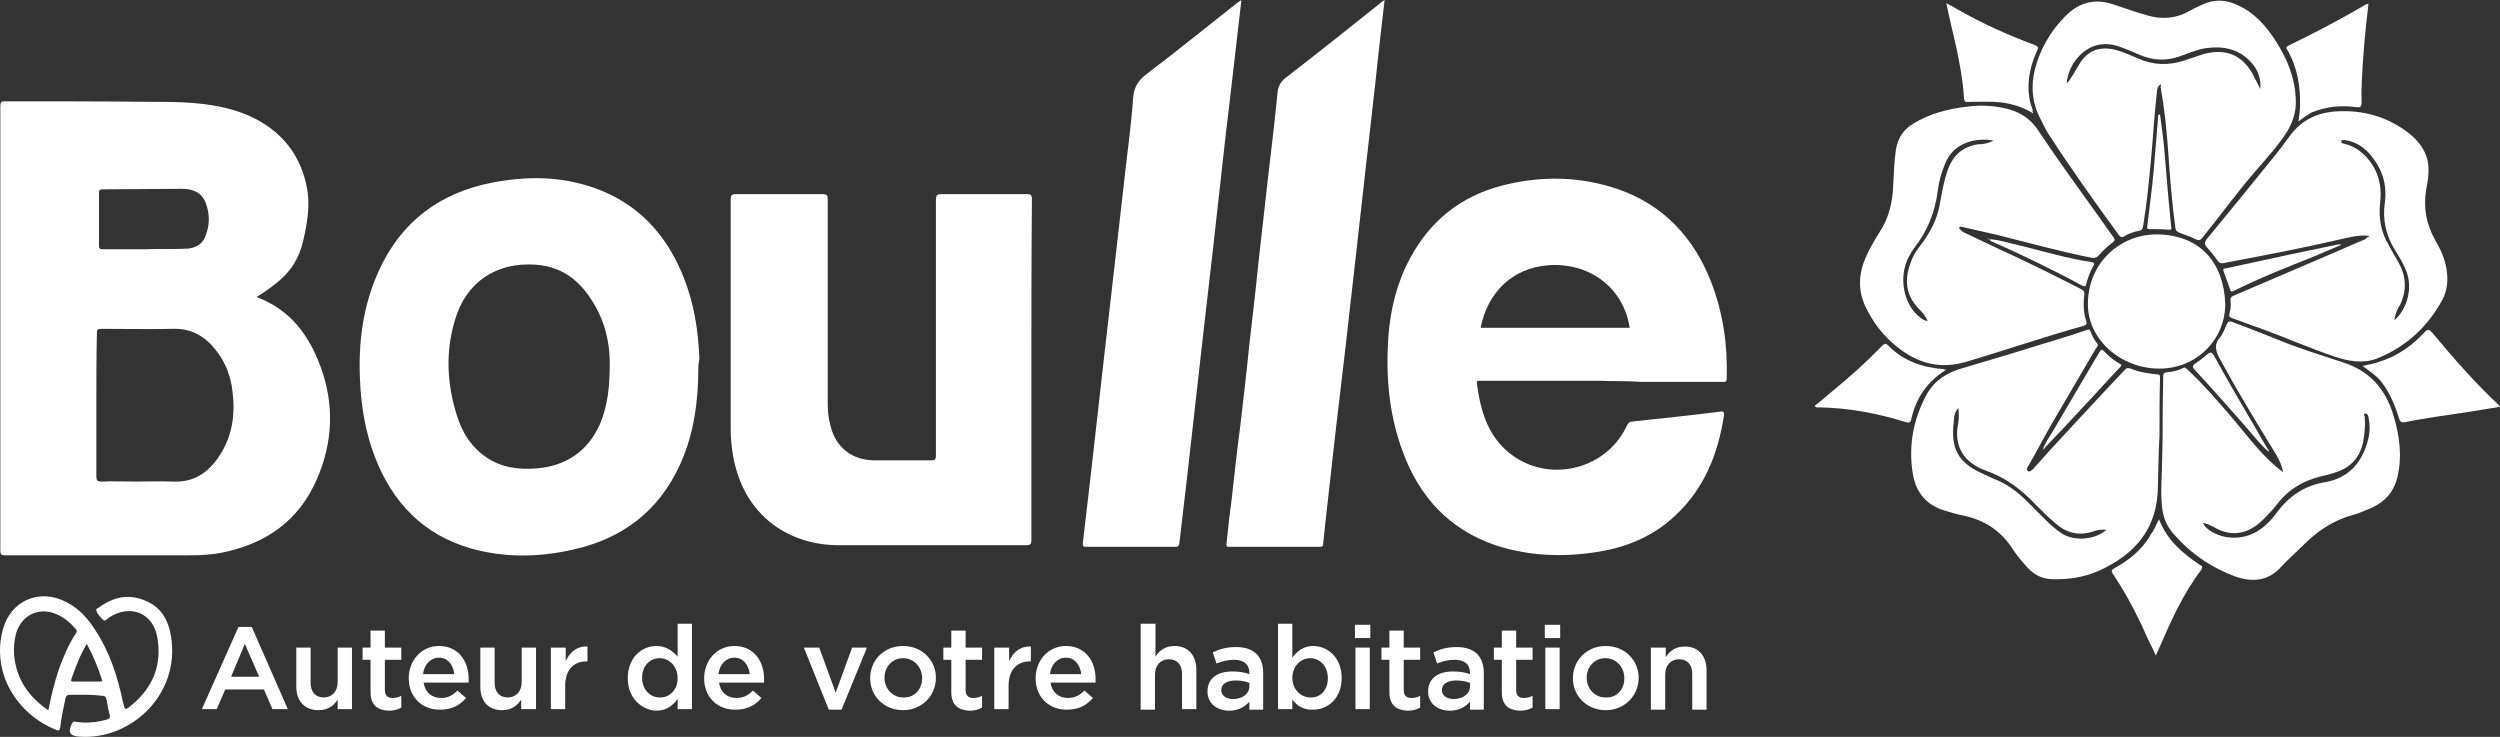
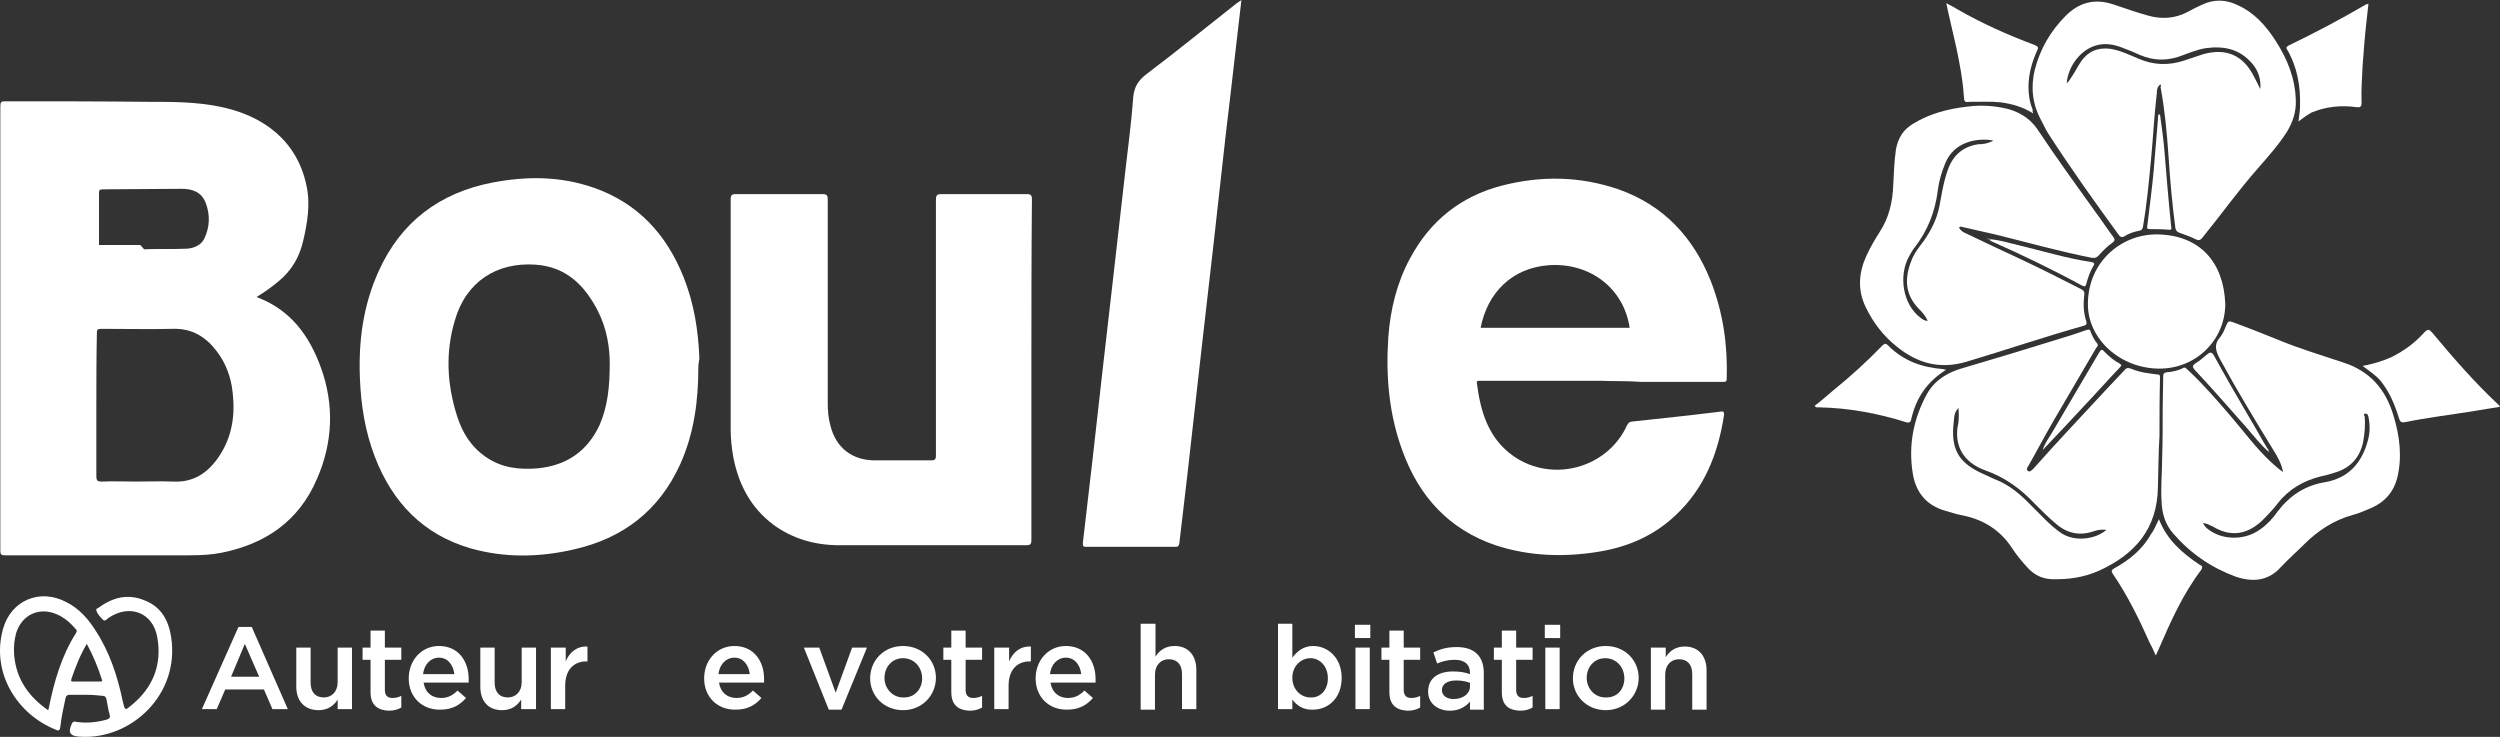
<svg xmlns="http://www.w3.org/2000/svg" version="1.1" id="Calque_1" x="0" y="0" xml:space="preserve" width="471.365" height="138.93">
  <rect width="100%" height="100%" fill="#333333" stroke="none" />
  <style type="text/css" id="style3">.st0{fill:#fff}.st1{fill:#9ea0a7}</style>
  <path class="st0" d="M16.265 131h-3.1c-.5 0-.7.2-.8.6-.4 1.8-.8 3.7-1 5.5-.1.5-.2.8-.8.5-7.3-2.9-12.3-10.7-10-19 1.5-5.4 6.9-7.7 11.9-5.1 2.4 1.2 4.1 3.1 5.5 5.3 2.7 4.1 4.2 8.7 5.2 13.5.4 1.7.4 1.7 1.7.6 4-3.3 5.7-7.6 4.8-12.7-.8-4.7-5.2-6.4-9.2-3.7-.3.2-.6.7-1 .4-.5-.5-1.1-1.1-1.3-1.8-.1-.3.2-.4.4-.5 2.7-2 5.6-2.7 8.7-1.4 3.1 1.2 4.5 3.7 5 6.9 1.7 10.9-7.6 19.4-17.1 18.8h-.1c-1.9-.1-2.3-.8-1.5-2.5.2-.4.5-.4.8-.3 1.9.3 3.8.1 5.7-.4.5-.2.8-.3.6-1-.3-1-.4-2-.6-2.9-.1-.4-.3-.6-.7-.6-.9-.1-2-.2-3.1-.2zm-7.2 2.9l.1-.2c1-5.1 2.4-10 5.2-14.4.2-.3.1-.5-.1-.7-1-1.2-2.2-2.2-3.6-2.8-3.3-1.4-6.5.1-7.6 3.5-.4 1.4-.5 2.8-.4 4.2.4 4.6 2.8 7.9 6.4 10.4zm7.3-12.5c-1.3 2.2-2.1 4.3-2.9 6.6-.1.4-.1.5.3.5h5.1c.4 0 .5-.1.3-.5-.7-2.2-1.6-4.4-2.8-6.6z" id="path5" fill="#fff" />
  <g id="g7" transform="translate(-61.735 -44.9)">
    <path class="st0" d="M106.7 163.1h2.5l6.8 15.5h-2.9l-1.6-3.7h-7.3l-1.6 3.7h-2.8l6.9-15.5zm3.9 9.4l-2.7-6.2-2.6 6.2h5.3z" id="path9" fill="#fff" />
    <path class="st0" d="M117.6 174.4V167h2.7v6.6c0 1.8.9 2.8 2.5 2.8 1.5 0 2.6-1.1 2.6-2.9V167h2.7v11.6h-2.7v-1.8c-.7 1.1-1.8 2-3.6 2-2.6 0-4.2-1.7-4.2-4.4z" id="path11" fill="#fff" />
    <path class="st0" d="M131.6 175.4v-6.1h-1.5V167h1.5v-3.2h2.7v3.2h3.1v2.3h-3.1v5.7c0 1 .5 1.5 1.4 1.5.6 0 1.1-.1 1.7-.4v2.2c-.7.4-1.4.6-2.4.6-2-.1-3.4-1-3.4-3.5z" id="path13" fill="#fff" />
    <path class="st0" d="M138.8 172.8c0-3.4 2.4-6.1 5.7-6.1 3.7 0 5.6 2.9 5.6 6.2v.7h-8.5c.3 1.9 1.6 2.9 3.3 2.9 1.3 0 2.2-.5 3.1-1.4l1.6 1.4c-1.1 1.3-2.6 2.2-4.8 2.2-3.4.1-6-2.3-6-5.9zm8.6-.8c-.2-1.7-1.2-3.1-2.9-3.1-1.6 0-2.8 1.3-3 3.1h5.9z" id="path15" fill="#fff" />
    <path class="st0" d="M152.3 174.4V167h2.7v6.6c0 1.8.9 2.8 2.5 2.8 1.5 0 2.6-1.1 2.6-2.9V167h2.7v11.6H160v-1.8c-.7 1.1-1.8 2-3.6 2-2.6 0-4.1-1.7-4.1-4.4z" id="path17" fill="#fff" />
    <path class="st0" d="M165.7 167h2.7v2.6c.7-1.7 2.1-2.9 4.1-2.8v2.8h-.2c-2.3 0-4 1.5-4 4.6v4.4h-2.7V167z" id="path19" fill="#fff" />
-     <path class="st0" d="M180.1 172.8c0-3.9 2.6-6.1 5.4-6.1 1.9 0 3.1 1 4 2v-6.2h2.7v16.1h-2.7v-1.9c-.9 1.2-2.1 2.2-4 2.2-2.7-.1-5.4-2.3-5.4-6.1zm9.4 0c0-2.3-1.6-3.8-3.4-3.8-1.8 0-3.3 1.4-3.3 3.7 0 2.2 1.5 3.7 3.3 3.7 1.8.1 3.4-1.4 3.4-3.6z" id="path21" fill="#fff" />
    <path class="st0" d="M194.5 172.8c0-3.4 2.4-6.1 5.7-6.1 3.7 0 5.6 2.9 5.6 6.2v.7h-8.5c.3 1.9 1.6 2.9 3.3 2.9 1.3 0 2.2-.5 3.1-1.4l1.6 1.4c-1.1 1.3-2.6 2.2-4.8 2.2-3.4.1-6-2.3-6-5.9zm8.6-.8c-.2-1.7-1.2-3.1-2.9-3.1-1.6 0-2.8 1.3-3 3.1h5.9z" id="path23" fill="#fff" />
    <path class="st0" d="M213.3 167h2.9l3.1 8.5 3.1-8.5h2.8l-4.8 11.7H218l-4.7-11.7z" id="path25" fill="#fff" />
    <path class="st0" d="M225.8 172.8c0-3.4 2.6-6.1 6.2-6.1s6.2 2.7 6.2 6-2.6 6.1-6.2 6.1-6.2-2.7-6.2-6zm9.8 0c0-2.1-1.5-3.8-3.6-3.8s-3.5 1.7-3.5 3.7 1.5 3.7 3.5 3.7c2.2.1 3.6-1.6 3.6-3.6z" id="path27" fill="#fff" />
    <path class="st0" d="M241.1 175.4v-6.1h-1.5V167h1.5v-3.2h2.7v3.2h3.1v2.3h-3.1v5.7c0 1 .5 1.5 1.4 1.5.6 0 1.1-.1 1.7-.4v2.2c-.7.4-1.4.6-2.4.6-2-.1-3.4-1-3.4-3.5z" id="path29" fill="#fff" />
    <path class="st0" d="M249.3 167h2.7v2.6c.7-1.7 2.1-2.9 4.1-2.8v2.8h-.2c-2.3 0-4 1.5-4 4.6v4.4h-2.7V167z" id="path31" fill="#fff" />
    <path class="st0" d="M257 172.8c0-3.4 2.4-6.1 5.7-6.1 3.7 0 5.6 2.9 5.6 6.2v.7h-8.5c.3 1.9 1.6 2.9 3.3 2.9 1.3 0 2.2-.5 3.1-1.4l1.6 1.4c-1.1 1.3-2.6 2.2-4.8 2.2-3.4.1-6-2.3-6-5.9zm8.6-.8c-.2-1.7-1.2-3.1-2.9-3.1-1.6 0-2.8 1.3-3 3.1h5.9z" id="path33" fill="#fff" />
    <path class="st0" d="M276.9 162.5h2.7v6.2c.7-1.1 1.8-2 3.6-2 2.6 0 4.1 1.8 4.1 4.5v7.4h-2.7V172c0-1.8-.9-2.8-2.5-2.8-1.5 0-2.6 1.1-2.6 2.9v6.6h-2.7v-16.2z" id="path35" fill="#fff" />
-     <path class="st0" d="M297.3 178.6v-1.4c-.8.9-2 1.7-3.8 1.7-2.2 0-4.1-1.3-4.1-3.6 0-2.6 2-3.8 4.7-3.8 1.4 0 2.3.2 3.2.5v-.2c0-1.6-1-2.5-2.9-2.5-1.3 0-2.3.3-3.3.7l-.7-2.1c1.3-.6 2.5-1 4.4-1 3.4 0 5.1 1.8 5.1 4.9v6.9h-2.6zm.1-4.9c-.7-.3-1.6-.5-2.7-.5-1.7 0-2.7.7-2.7 1.8s1 1.7 2.2 1.7c1.8 0 3.1-1 3.1-2.4v-.6z" id="path37" fill="#fff" />
    <path class="st0" d="M305.4 176.8v1.8h-2.7v-16.1h2.7v6.4c.9-1.2 2.1-2.2 3.9-2.2 2.8 0 5.4 2.2 5.4 6 0 3.9-2.6 6-5.4 6-1.8.1-3.1-.8-3.9-1.9zm6.7-4c0-2.3-1.5-3.8-3.3-3.8-1.8 0-3.4 1.5-3.4 3.7s1.6 3.7 3.4 3.7c1.8.1 3.3-1.3 3.3-3.6z" id="path39" fill="#fff" />
    <path class="st0" d="M317.2 162.7h2.9v2.5h-2.9v-2.5zm.1 4.3h2.7v11.6h-2.7V167z" id="path41" fill="#fff" />
    <path class="st0" d="M323.7 175.4v-6.1h-1.5V167h1.5v-3.2h2.7v3.2h3.1v2.3h-3.1v5.7c0 1 .5 1.5 1.4 1.5.6 0 1.1-.1 1.7-.4v2.2c-.7.4-1.4.6-2.4.6-2-.1-3.4-1-3.4-3.5z" id="path43" fill="#fff" />
    <path class="st0" d="M338.9 178.6v-1.4c-.8.9-2 1.7-3.8 1.7-2.2 0-4.1-1.3-4.1-3.6 0-2.6 2-3.8 4.7-3.8 1.4 0 2.3.2 3.2.5v-.2c0-1.6-1-2.5-2.9-2.5-1.3 0-2.3.3-3.3.7l-.7-2.1c1.3-.6 2.5-1 4.4-1 3.4 0 5.1 1.8 5.1 4.9v6.9h-2.6zm.1-4.9c-.7-.3-1.6-.5-2.7-.5-1.7 0-2.7.7-2.7 1.8s1 1.7 2.2 1.7c1.8 0 3.1-1 3.1-2.4v-.6z" id="path45" fill="#fff" />
    <path class="st0" d="M344.9 175.4v-6.1h-1.5V167h1.5v-3.2h2.7v3.2h3.1v2.3h-3.1v5.7c0 1 .5 1.5 1.4 1.5.6 0 1.1-.1 1.7-.4v2.2c-.7.4-1.4.6-2.4.6-2.1-.1-3.4-1-3.4-3.5z" id="path47" fill="#fff" />
    <path class="st0" d="M353 162.7h2.9v2.5H353v-2.5zm.1 4.3h2.7v11.6h-2.7V167z" id="path49" fill="#fff" />
    <path class="st0" d="M358.3 172.8c0-3.4 2.6-6.1 6.2-6.1s6.2 2.7 6.2 6-2.6 6.1-6.2 6.1-6.2-2.7-6.2-6zm9.7 0c0-2.1-1.5-3.8-3.6-3.8s-3.5 1.7-3.5 3.7 1.5 3.7 3.5 3.7c2.3.1 3.6-1.6 3.6-3.6z" id="path51" fill="#fff" />
    <path class="st0" d="M373.1 167h2.7v1.8c.7-1.1 1.8-2 3.6-2 2.6 0 4.1 1.8 4.1 4.5v7.4h-2.7V172c0-1.8-.9-2.8-2.5-2.8-1.5 0-2.6 1.1-2.6 2.9v6.6H373V167z" id="path53" fill="#fff" />
  </g>
-   <path class="st0" d="M48.365 56c6.4 2.4 9.9 7.2 12.1 13.2 2.6 7.1 2.3 14.2-.7 21.1-3.4 7.9-9.6 12.2-17.9 13.9-2 .4-4 .5-6.1.5H.965c-.8 0-.9-.2-.9-.9V20c0-.8.2-.9.9-.9 9 0 18 0 27.1.1 4.5 0 8.9 0 13.3.9 8.1 1.6 14.6 6.3 16.4 14.8.8 3.5.2 7.1-.6 10.5-.7 3.1-2.2 5.6-4.6 7.6-1.3 1.1-2.7 2.1-4.2 3zm-30.2 20.4v13.4c0 .9.3 1 1.1 1 2.1-.1 4.3 0 6.4 0 2.3 0 4.6-.1 6.9 0 3.9.2 6.6-1.6 8.7-4.7 2.5-3.7 3.1-7.8 2.6-12.1-.3-2.9-1.3-5.6-3.1-7.9-2-2.6-4.6-4.2-8.1-4.1-4.5.1-9 0-13.6 0-.7 0-.8.2-.8.8-.1 4.6-.1 9.1-.1 13.6zm9-29.4s0-.1 0 0c2.6-.1 5.2 0 7.7-.1 1.4 0 2.9-.5 3.6-1.8 1.1-2.2 1.2-4.6.3-6.9-.8-2-2.5-2.6-4.5-2.6-5 0-10 .1-14.9.1-.6 0-.7.2-.7.7v9.8c0 .6.1.8.7.8h7.8z" id="path55" fill="#fff" />
+   <path class="st0" d="M48.365 56c6.4 2.4 9.9 7.2 12.1 13.2 2.6 7.1 2.3 14.2-.7 21.1-3.4 7.9-9.6 12.2-17.9 13.9-2 .4-4 .5-6.1.5H.965c-.8 0-.9-.2-.9-.9V20c0-.8.2-.9.9-.9 9 0 18 0 27.1.1 4.5 0 8.9 0 13.3.9 8.1 1.6 14.6 6.3 16.4 14.8.8 3.5.2 7.1-.6 10.5-.7 3.1-2.2 5.6-4.6 7.6-1.3 1.1-2.7 2.1-4.2 3zm-30.2 20.4v13.4c0 .9.3 1 1.1 1 2.1-.1 4.3 0 6.4 0 2.3 0 4.6-.1 6.9 0 3.9.2 6.6-1.6 8.7-4.7 2.5-3.7 3.1-7.8 2.6-12.1-.3-2.9-1.3-5.6-3.1-7.9-2-2.6-4.6-4.2-8.1-4.1-4.5.1-9 0-13.6 0-.7 0-.8.2-.8.8-.1 4.6-.1 9.1-.1 13.6zm9-29.4s0-.1 0 0c2.6-.1 5.2 0 7.7-.1 1.4 0 2.9-.5 3.6-1.8 1.1-2.2 1.2-4.6.3-6.9-.8-2-2.5-2.6-4.5-2.6-5 0-10 .1-14.9.1-.6 0-.7.2-.7.7v9.8h7.8z" id="path55" fill="#fff" />
  <path class="st0" d="M301.865 71.8h-22.9c-.4 0-.6 0-.5.5.7 5.4 2.2 10.4 6.9 13.7 7.3 5.1 17.7 2.3 21.4-5.8.2-.3.3-.6.8-.7 5.6-.6 11.3-1.2 16.9-1.9.5-.1.6.1.6.6-1.1 7.3-3.7 13.9-9.2 19-4 3.8-8.9 5.9-14.3 6.8-6.6 1.1-13.2.9-19.6-1.2-8.8-3-14.4-9.2-17.5-17.7-2.6-7-3.2-14.2-2.7-21.6.4-5.2 1.6-10.2 4.1-14.8 3.8-7.1 9.6-11.7 17.3-13.7 7.4-1.9 14.7-1.8 22 .7 8.5 3 14.1 9 17.4 17.3 2.3 5.9 3.2 12 3 18.4 0 .7-.4.6-.7.6h-15.5c-2.6-.2-5-.1-7.5-.2zm5.4-10c-1.1-7.4-7.4-12.3-15.2-11.8-7 .5-11.6 5.2-12.9 11.8h28.1z" id="path57" fill="#fff" />
  <path class="st0" d="M131.665 69.4c0 6.2-.8 12.3-3.4 18.1-4 8.8-10.8 14-20.1 16.1-6.5 1.5-13 1.6-19.4-.2-9-2.6-14.8-8.7-18.1-17.3-1.8-4.7-2.6-9.6-2.8-14.7-.3-7 .6-13.8 3.5-20.2 4.2-9.4 11.6-14.9 21.6-16.8 6.4-1.2 12.7-1.2 19 1 8.3 2.9 13.7 8.8 16.9 16.8 2 5 2.8 10.1 3 15.4-.1.6-.2 1.2-.2 1.8zm-16.7-.9c0-2.9-.5-6.4-2.2-9.8-2.5-4.9-6-8.4-11.8-8.8-7.3-.5-13.1 3.2-15.2 10.5-1.8 6-1.5 12 .4 18 1 3.2 2.7 5.9 5.5 7.8 2.9 2 6.2 2.4 9.7 2.1 5.4-.5 9.4-3.2 11.7-8.2 1.5-3.5 1.9-7.1 1.9-11.6z" id="path59" fill="#fff" />
  <path class="st0" d="M194.465 69.7v32.1c0 .8-.2 1-1 1h-35.2c-4.6 0-8.8-1.2-12.5-3.9-4.2-3.2-6.5-7.5-7.5-12.7-.3-1.7-.5-3.5-.5-5.2V37.6c0-.8.2-1 1-1h16.3c.9 0 1 .3 1 1v38.3c0 1.5.1 2.9.5 4.3 1 4.2 4.1 6.6 8.4 6.6h10.6c.8 0 .9-.3.9-.9V37.7c0-1 .3-1.1 1.1-1.1h16c.8 0 1 .2 1 1-.1 10.7-.1 21.4-.1 32.1z" id="path61" fill="#fff" />
-   <path class="st0" d="M261.065 0c-.6 5.2-1.2 10.2-1.7 15.2-.6 5.6-1.3 11.2-1.9 16.8-.6 5.6-1.3 11.3-1.9 16.9-.6 5.6-1.3 11.2-1.9 16.8l-1.8 15.3c-.6 5-1.1 10.1-1.7 15.1-.2 2.2-.5 4.3-.7 6.5 0 .4-.2.5-.6.5h-17.1c-.7 0-.5-.4-.5-.7.3-2.9.6-5.7 1-8.6.5-4.5 1-9.1 1.6-13.6.6-5.1 1.2-10.2 1.7-15.3.6-5.1 1.2-10.2 1.7-15.3.6-5.6 1.3-11.2 1.9-16.8.6-5.1 1.2-10.1 1.7-15.2.1-1.2.5-2.1 1.5-2.9 6.1-4.7 12-9.4 18-14.2.2-.2.4-.3.7-.5z" id="path63" fill="#fff" />
  <path class="st0" d="M234.065 0c-1 8.4-1.9 16.7-2.9 24.9-.8 7.2-1.6 14.3-2.4 21.5-.8 6.7-1.5 13.4-2.3 20.1-.9 7.7-1.7 15.4-2.6 23.1-.5 4.3-1 8.6-1.5 12.8-.1.5-.2.7-.7.7h-16.9c-.5 0-.6-.1-.6-.7.6-5.2 1.2-10.3 1.8-15.5.6-5.6 1.3-11.3 1.9-16.9l2.1-18.3c.6-5.6 1.3-11.1 1.9-16.7.6-5.6 1.4-11.1 1.8-16.7.2-2 1-3.2 2.6-4.4 5.7-4.3 11.2-8.8 16.8-13.2.3-.2.6-.4 1-.7z" id="path65" fill="#fff" />
  <path class="st0" d="M369.365 42.9c.3.6.8.9 1.3 1.1 3.5 1.7 7 3.3 10.4 4.9 3.8 1.8 7.6 3.7 11.3 5.6.6.3.7.6.6 1.3-.2 1.6-.1 3.3.4 4.8.1.4.1.6-.4.8-7.5 2.1-14.8 4.6-22.2 6.8-5 1.5-9.3.3-13.2-2.9-2.5-2-4.4-4.5-5.8-7.4-1.6-3.3-1.3-6.6.2-9.8.7-1.5 1.5-2.9 2.4-4.3 1.8-2.7 2.5-5.8 2.6-9 .1-2.2.2-4.4.5-6.6.4-2.2 1.4-3.8 3.3-4.9 3.1-1.9 6.6-2.8 10.2-3.2 2.2-.3 4.4-.2 6.5.2 2.9.5 5.3 1.9 6.9 4.4 3.4 5.1 7 10.1 10.6 15.1 1.2 1.6 2.3 3.3 3.5 4.9.3.4.3.7-.1 1-1 .7-1.9 1.6-2.7 2.5-.4.4-.7.5-1.3.4-6.1-1.2-12.1-2.9-18.2-4.4l-6.6-1.5c.2.1 0 0-.2.2zm6.5-16.4c-3.2-.6-7.5.3-9.1 4.3-.7 1.7-1.2 3.4-1.4 5.1-.5 4-1.9 7.6-4.4 10.8-.4.5-.7 1.1-1 1.6-2.1 3.8-1.1 9.1 2 11.5.4.3.8.7 1.5.7-.4-.9-1-1.6-1.7-2.3-2.6-2.7-2.7-5.7-1.4-9 .5-1.4 1.4-2.5 2.3-3.7 1.4-2 2.5-4.1 3-6.6.4-2.1.7-4.2 1.4-6.3.9-3 2.7-4.9 5.9-5.4.8 0 1.8-.1 2.9-.7z" id="path67" fill="#fff" />
  <path class="st0" d="M407.365 15.9c-.6.4-.7 1-.7 1.6-.5 4.2-.7 8.4-1.1 12.6-.4 4.2-.8 8.5-1.5 12.6-.1.4-.2.7-.7.8-1 .2-2 .5-2.9 1.1-.4.2-.6.1-.9-.2-4.6-6.3-9.1-12.6-13.3-19.1-.6-.9-1-1.9-1.5-2.8-1.6-3-1.9-6.2-1.1-9.4 1-3.9 3-7.3 5.8-10.1 2.6-2.6 5.5-3.3 8.9-2.2 2.2.7 4.3 1.5 6.5 2.1 2.7.8 5.3.6 7.7-.7.9-.5 1.7-.9 2.6-1.3 2.3-1.1 4.6-1 6.8.1 3.1 1.4 5.3 3.9 7.1 6.7 2.2 3.4 3.7 7.1 3.8 11.2.1 2.2-.6 4.2-1.7 6-1.6 2.5-3.6 4.7-5.5 6.9-3.7 4.2-6.9 8.7-10.4 13-.4.5-.7.6-1.3.3-1-.5-1.9-.8-3-1.2-.5-.2-.7-.4-.8-.9-.6-4.5-1-9-1.3-13.6-.3-4.4-.7-8.7-1.5-13 .1-.2.1-.3 0-.5zm18.8.9c.2-1.8-.4-3.5-1.5-4.8-2.4-2.8-5.4-3.4-8.9-2.9-1.7.3-3.3 1-5 1.6-2.5.8-4.8.7-7.2-.3-1.1-.5-2.3-1-3.4-1.4-1.5-.6-3.1-.9-4.7-.5-3 .7-5.5 3.8-5.8 7.2.5-.4.7-.9 1-1.3.6-.9 1.1-1.9 1.7-2.8 1.3-1.9 3.2-2.7 5.5-2.4 1.9.3 3.5 1.1 5.2 1.8 2.9 1.3 5.8 1.4 8.8.4l3.6-1.2c4.4-1.2 7.6.3 9.6 4.4.4.7.7 1.4 1.1 2.2z" id="path69" fill="#fff" />
  <path class="st0" d="M407.165 82.1c-.2 3.2-.2 6.5-.3 9.7-.1 7.9-4.3 12.7-11.1 15.8-2.9 1.3-5.9 1.7-9 1.6-1.9-.1-3.3-.9-4.5-2.2-1.1-1.2-2.1-2.4-3-3.8-2.2-3.3-5.3-5.2-9.1-6-1.2-.2-2.3-.6-3.4-.9-3.5-1-5.5-3.4-6.1-6.9-.9-5.4.1-10.5 2.7-15.2 1.5-2.6 3.9-4 6.7-4.8 6.1-1.8 12.1-3.6 18.2-5.5 1.7-.5 3.5-1.1 5.2-1.7.4-.1.6-.1.7.3.3.8.7 1.6 1.2 2.2.4.4 0 .7-.2 1-2.6 4.5-5.3 9-7.9 13.5-1.7 2.9-3.2 5.8-4.8 8.6-.2.3-.5.7-.1 1 .4.3.7-.2 1-.4 4.5-5.1 9.2-10 13.8-15 1.1-1.2 2.3-2.4 3.4-3.6.3-.4.6-.5 1.2-.3 1.6.7 3.3.9 5 1.1.4 0 .5.1.5.6-.1 3.6-.1 7.2-.1 10.9zm-37.9-5.2c-.6.7-.8 1.1-.9 2.7-.6 5.1 1 7.5 4.8 9.4.9.4 1.9.9 2.8 1.3 2.4.9 4.4 2.4 6.2 4.2l3.4 3.4c1 1 2 1.9 3.2 2.7 2.4 1.5 6.2 1.2 8.4-.7-.9-.1-1.7 0-2.5.3-2.7.9-5.1.3-7.2-1.6-1.3-1.1-2.5-2.3-3.7-3.5-2.6-2.8-5.7-5.1-9.4-6.4-3.4-1.2-5.8-3.8-5.3-8 .3-1.2.3-2.5.2-3.8z" id="path71" fill="#fff" />
  <path class="st0" d="M430.465 89c-.3-1.6-1-2.8-1.8-4.1-3.5-5.7-6.9-11.3-10.1-17.2-.8-1.5-1.2-2.7 0-4.1.6-.7.9-1.6 1.3-2.5.2-.5.5-.6 1-.4 3 1.1 6 2.3 9 3.5 3.9 1.6 7.9 2.8 11.8 4.1 5.1 1.6 8.1 5 9.6 10 1.2 3.9 1.7 7.9.7 11.9-.7 2.6-2.3 4.4-4.7 5.5-1.2.5-2.5 1.1-3.7 1.4-3.6 1-6.6 3-9.2 5.6-1.4 1.4-2.9 2.7-4.3 4.2-2.4 2.7-5.4 2.9-8.6 1.8-4.6-1.7-8.5-4.4-11.7-8.1-1.5-1.7-2.1-3.7-2.2-5.9-.2-2.8.1-5.6.1-8.4.1-3.1.1-6.1.1-9.2 0-2.1.1-4.1.1-6.2 0-.4.1-.6.6-.7 1.1-.1 2.2-.3 3.1-.8.5-.3.7.2 1 .4 2.8 2.6 5.3 5.5 7.8 8.4 2.6 3 4.9 6.2 7.8 8.9.8.7 1.4 1.3 2.3 1.9zm-15.1 9.6c.3.7.8 1.1 1.4 1.5 2.7 1.8 6.7 1.7 9.4-.3 1.3-.9 2.4-2.1 3.3-3.4 2.3-3 5.2-4.9 9-5.5 4.4-.8 6.9-3.7 8-7.9.4-1.5.4-2.9.1-4.4-.1-.3-.2-.7-.6-.6-.5.1-.1.4-.1.6.1 1.6 0 3.1-.3 4.7-.6 2.9-2.3 4.8-5 5.7-.9.3-1.9.6-2.9.8-3.3.8-6.1 2.4-8.2 5.1-.7.9-1.5 1.8-2.3 2.6-2.6 2.8-5.9 4.2-9.9 1.8-.6-.3-1.2-.6-1.9-.7z" id="path73" fill="#fff" />
-   <path class="st0" d="M446.865 44.5c-1.9-.3-3.7.2-5.5.6-7.3 1.7-14.7 3.1-22.1 4.5-.5.1-.8 0-1.1-.4-.6-.9-1.3-1.7-2-2.5-.5-.6-.6-.9-.1-1.6 4.3-5.2 8.6-10.5 12.8-15.7 1-1.2 1.9-2.5 2.9-3.8 2.2-3 5.2-4.4 8.8-4.6 5-.3 9.6 1 13.6 4.1 2 1.6 3.5 3.6 3.7 6.2.1 1.4-.1 2.9-.4 4.3-.6 3.5 0 6.7 1.7 9.7 1.1 1.9 2 3.9 2.2 6.1.2 1.7 0 3.4-.8 5-2.8 5.2-6.9 9-12.4 11.2-2.6 1-5.3.5-7.8-.3-4.8-1.6-9.5-3.7-14.2-5.4-1.8-.6-3.5-1.3-5.3-1.9-.4-.2-.7-.3-.5-.9.2-.7.3-1.6.2-2.3-.1-.7.2-.9.7-1.1 5.4-2.3 10.7-4.6 16.1-6.9 2.9-1.2 5.7-2.5 8.6-3.7.3-.3.6-.5.9-.6zm4.6 15.9c2.5-2.3 3.4-6.1 2.3-9.1-.5-1.4-1.3-2.7-2.1-4-1.8-2.8-2.5-5.9-2-9.2.4-3.1-.4-6-2.4-8.5-1.3-1.7-3-2.9-5.2-3.2-.2 0-.5-.1-.6.2-.1.4.2.4.5.5 1.4.3 2.6 1 3.7 2 2.6 2.5 3.5 5.6 3.1 9.1-.3 2.8.1 5.4 1.5 7.8.6 1.1 1.2 2.2 1.8 3.2 1.6 2.7 1.8 5.4.5 8.2-.6.9-1 1.9-1.1 3z" id="path75" fill="#fff" />
  <path class="st0" d="M419.565 57.3c0 6.8-5.5 12.2-12.4 12.2-7.4 0-13.6-5.6-13.5-12.3.1-8.1 6.6-13.2 13.3-13 7.7.2 12.3 5.1 12.6 13.1z" id="path77" fill="#fff" />
  <path class="st0" d="M445.465 69c2-.4 3.8-.9 5.5-1.7 2.4-1.2 4.4-2.7 6.2-4.7.6-.6.9-.5 1.4.1 4 4.8 8.1 9.5 12.6 13.7.1.1.1.2.2.3-4.1.7-8.1 1.3-12.2 1.9-1.9.3-3.8.6-5.7 1-.6.1-.9 0-1.1-.6-.8-2.6-1.8-5.1-3.6-7.3-.9-1-2.1-1.8-3.3-2.7z" id="path79" fill="#fff" />
  <path class="st0" d="M433.365 22.9c.1-1 .3-1.9.3-2.9.1-3.7-.5-7.3-2.4-10.6-.2-.3-.3-.5.2-.8 5-2.4 9.9-5 14.7-7.8.1 0 .2 0 .4-.1-.1 1.2-.3 2.4-.4 3.6-.3 2.6-.5 5.3-.7 8-.1 2.3-.3 4.7-.2 7 0 .9-.3 1-1 .9-2.9-.4-5.7-.1-8.4 1-.9.5-1.7 1.1-2.5 1.7z" id="path81" fill="#fff" />
  <path class="st0" d="M383.365 21.4c-1.9-1.2-3.9-1.8-6.1-2.1-1.9-.2-3.8-.1-5.7-.1-1.2.1-1.2.1-1.3-1.2-.2-3.1-.8-6.1-1.4-9-.6-2.7-1.3-5.5-1.9-8.4.7.4 1.4.7 2 1.1 4.7 2.7 9.6 4.9 14.7 6.8.7.3.7.5.4 1.1-1 2.2-1.6 4.5-1.6 6.8 0 1.4.2 2.9.8 4.3-.1.2 0 .5.1.7z" id="path83" fill="#fff" />
  <path class="st0" d="M407.065 97.9c1.5 3.9 4.4 6.4 7.7 8.6.4.2.6.3.3.9-3.5 4.6-5.8 9.8-8.1 15.1-.1.3-.3.6-.5 1.1-.4-.9-.7-1.6-1.1-2.3-2-4.5-4.2-9-7-13.1-.3-.5-.3-.7.2-1 2.9-1.6 5.4-3.6 7-6.5.7-.9 1-1.9 1.5-2.8z" id="path85" fill="#fff" />
  <path class="st0" d="M366.965 69.7c-3.7 2.3-5.7 5.4-6.6 9.3-.1.6-.4.8-1 .6-5.4-1.7-10.9-2.7-16.5-2.8-.2 0-.5.1-.7-.3 1.2-.9 2.3-1.9 3.5-2.9 3.2-2.6 6.3-5.4 9.2-8.4.5-.5.7-.5 1.2 0 2.9 2.9 6.4 4.1 10.4 4.4.1.1.2.1.5.1z" id="path87" fill="#fff" />
  <path class="st0" d="M385.165 84.8c.4-1.3 1.2-2.3 1.9-3.5 2.9-4.9 5.8-9.9 8.7-14.8.4-.7.6-.7 1.1-.1.8.8 1.7 1.6 2.7 2.1.5.3.5.4.1.8-2.2 2.3-4.3 4.7-6.5 7-2.5 2.7-5 5.4-7.6 8.1-.1.2-.3.3-.4.4z" id="path89" fill="#fff" />
-   <path class="st0" d="M441.365 46.2c-1.7.7-3.5 1.5-5.2 2.2-5 2-10.1 4-14.9 6.4-.4.2-.7.3-.8-.3l-1.2-3.3c-.2-.5 0-.6.4-.6 4.2-.9 8.3-1.8 12.5-2.7 2.9-.6 5.8-1.2 8.6-1.8.2 0 .4 0 .6-.1-.1.1-.1.1 0 .2z" id="path91" fill="#fff" />
  <path class="st0" d="M427.765 85.2c-1.6-1.4-2.9-3.1-4.3-4.7-3.2-3.6-6.3-7.2-9.6-10.7-.5-.6-.6-.8.1-1.3.8-.5 1.5-1.1 2.2-1.7.6-.5.9-.4 1.3.3 2.2 4 4.5 8 6.8 11.9 1.1 1.8 2.1 3.7 3.2 5.5.2.2.3.4.3.7z" id="path93" fill="#fff" />
  <path class="st0" d="M407.265 21.6c.3 2.2.6 4.3.8 6.5.4 4.9.8 9.8 1.3 14.6.1.5.1.7-.6.6-1.1-.1-2.2-.1-3.4-.1-.5 0-.6-.1-.5-.6.4-3.5.9-7 1.2-10.4.3-3.2.5-6.4.8-9.6 0-.3 0-.7.1-1h.3z" id="path95" fill="#fff" />
  <path class="st0" d="M375.065 45.1c1.9.1 3.6.7 5.4 1.1 4.6 1.1 9.1 2.5 13.8 3.2.5.1.8.2.4.8-.6 1-1 2.2-1.3 3.3-.1.4-.2.6-.7.4-5.7-3.1-11.5-5.9-17.4-8.5 0-.1-.1-.2-.2-.3z" id="path97" fill="#fff" />
  <path class="st1" d="M375.065 45.1h-.4s0-.1.1-.1c.2-.1.3-.1.3.1z" id="path99" fill="#9ea0a7" />
  <path class="st1" d="M427.765 85.2l.1.1c-.1.1-.1-.1-.1-.1z" id="path101" fill="#9ea0a7" />
  <path class="st1" d="M385.165 84.8l-.1.1c-.1-.1 0-.1.1-.1z" id="path103" fill="#9ea0a7" />
  <path class="st1" d="M433.365 22.9z" id="path105" fill="#9ea0a7" />
</svg>